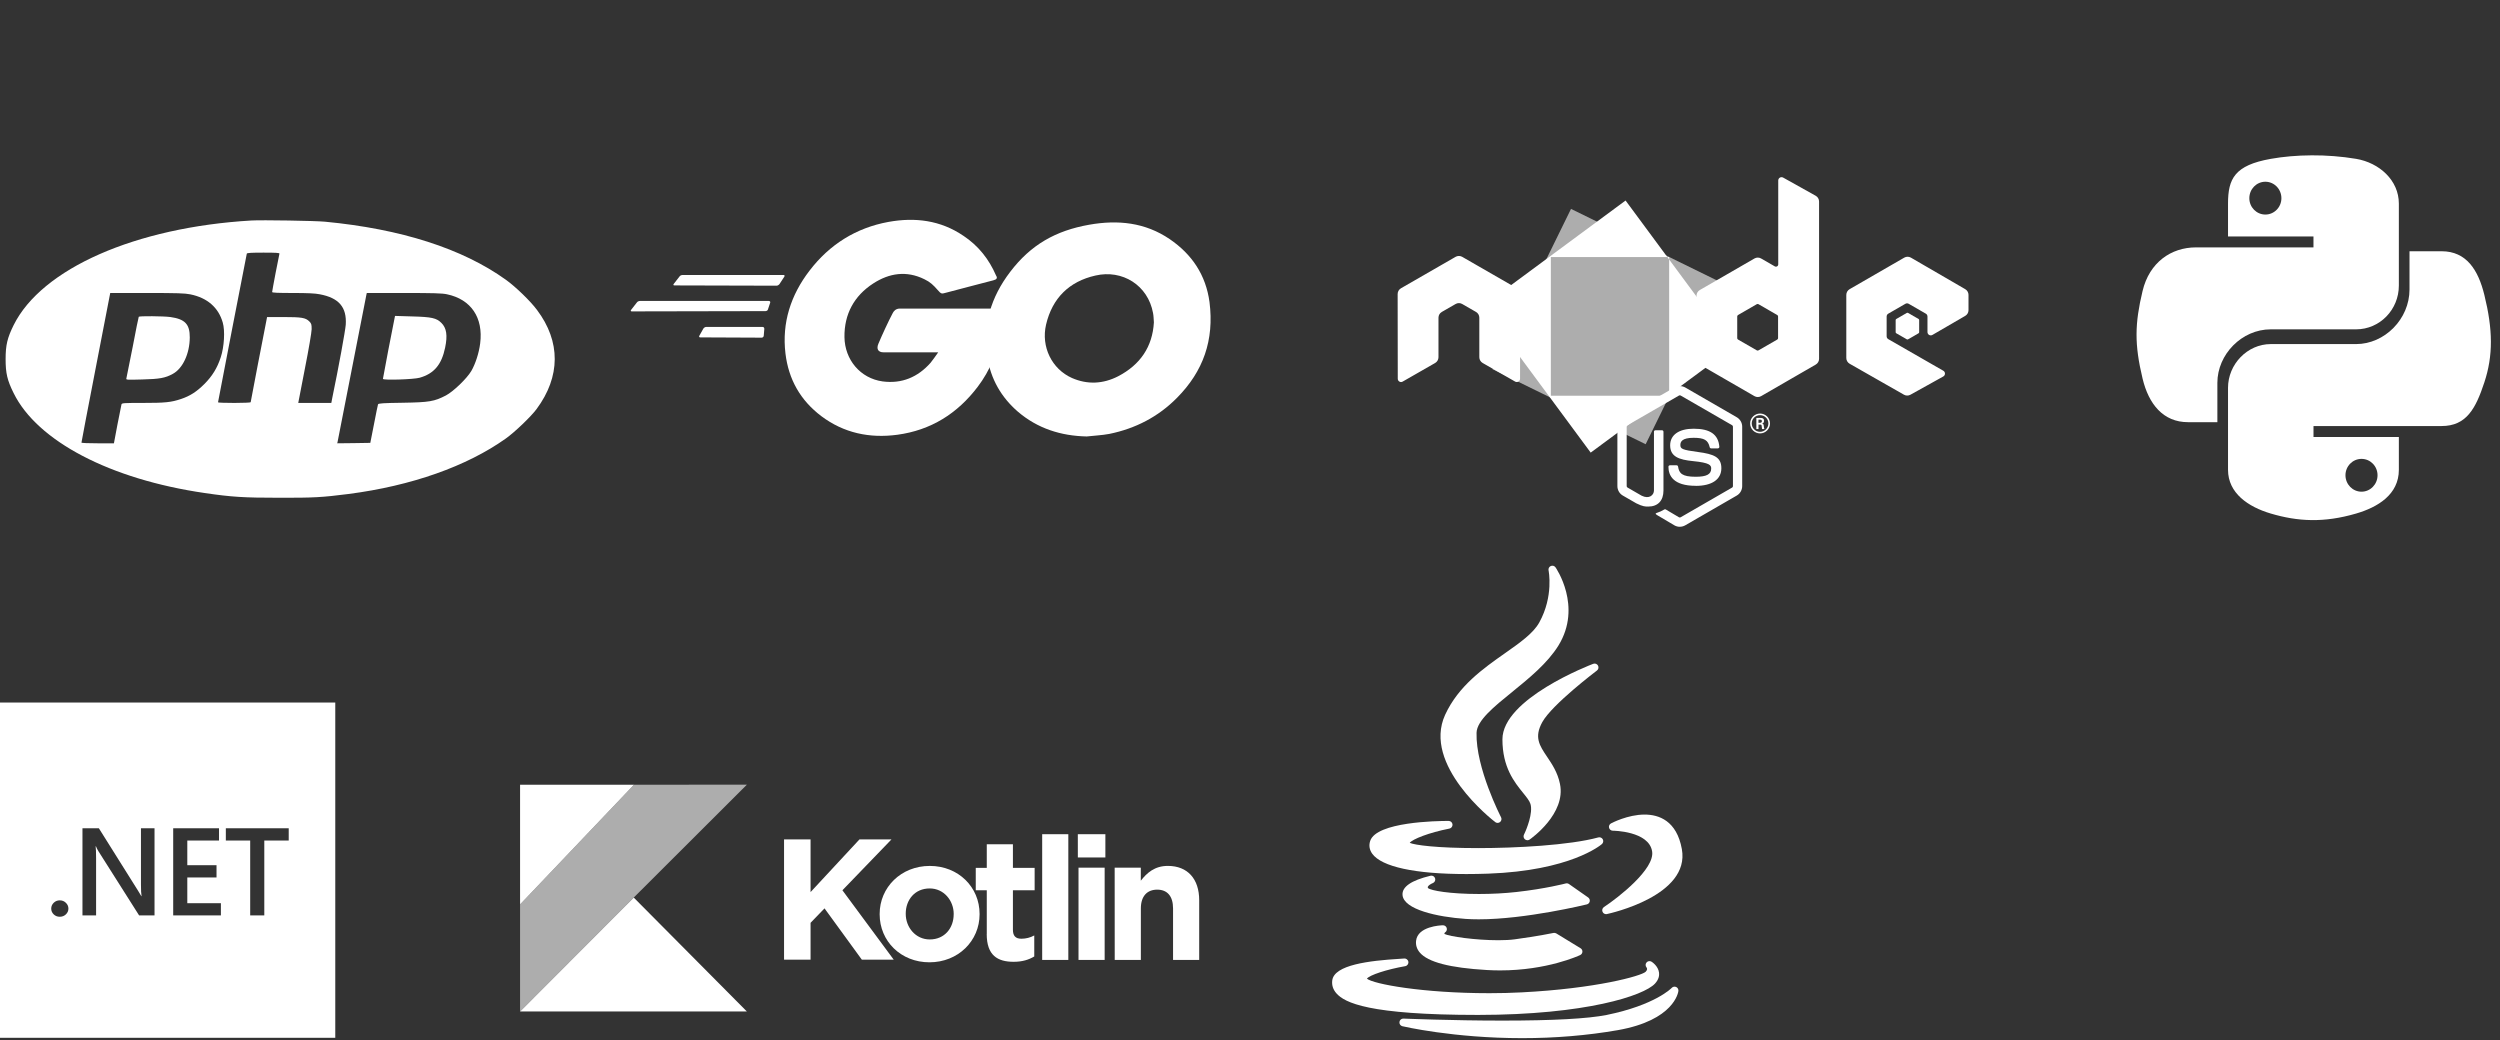
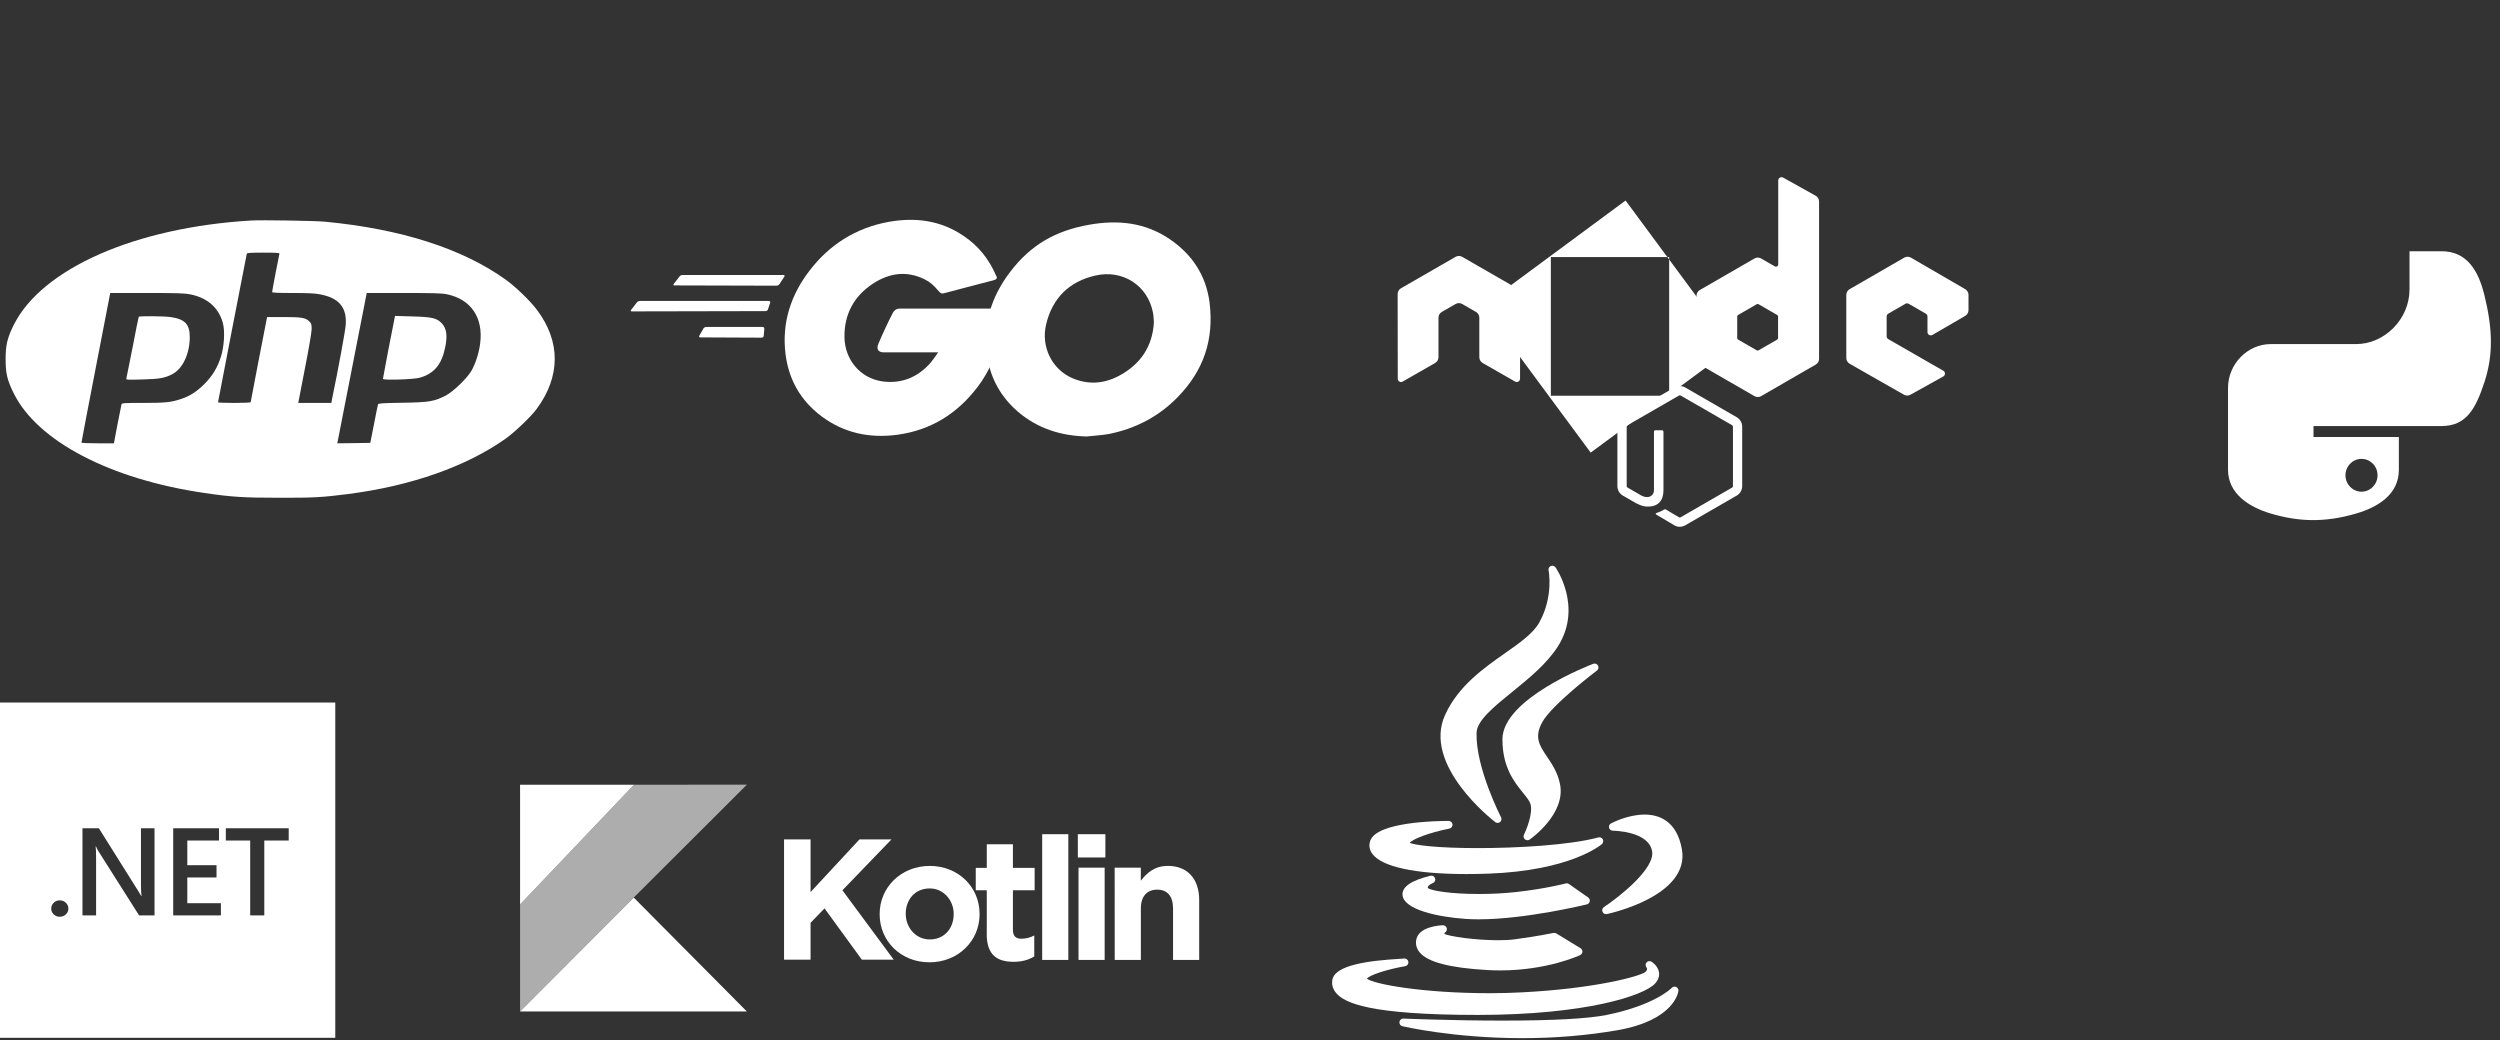
<svg xmlns="http://www.w3.org/2000/svg" width="274" height="114" viewBox="0 0 274 114" fill="none">
  <rect x="0" y="0" width="274" height="114" fill="#333333" stroke="none" />
-   <path d="M253.35 17.025C251.749 17.033 250.22 17.17 248.875 17.41C244.91 18.116 244.191 19.592 244.191 22.317V25.914H253.556V27.113H244.191H240.676C237.955 27.113 235.569 28.761 234.825 31.896C233.965 35.489 233.927 37.735 234.825 41.487C235.491 44.281 237.081 46.27 239.803 46.27H243.024V41.958C243.024 38.843 245.698 36.095 248.875 36.095H258.229C260.834 36.095 262.914 33.934 262.914 31.301V22.315C262.914 19.758 260.772 17.838 258.229 17.409C256.62 17.139 254.951 17.016 253.349 17.024L253.35 17.025ZM248.285 19.918C249.252 19.918 250.042 20.727 250.042 21.722C250.042 22.713 249.252 23.515 248.285 23.515C247.314 23.515 246.527 22.713 246.527 21.722C246.527 20.727 247.314 19.918 248.285 19.918Z" fill="white" />
  <path d="M264.082 27.535V31.727C264.082 34.976 261.348 37.711 258.231 37.711H248.876C246.313 37.711 244.191 39.92 244.191 42.504V51.49C244.191 54.047 246.399 55.552 248.876 56.284C251.84 57.162 254.685 57.321 258.231 56.284C260.588 55.596 262.915 54.211 262.915 51.49V47.893H253.56V46.694H262.915H267.599C270.321 46.694 271.337 44.781 272.284 41.911C273.261 38.955 273.22 36.11 272.284 32.32C271.611 29.59 270.326 27.537 267.599 27.537H264.085L264.082 27.535ZM258.821 50.293C259.792 50.293 260.578 51.095 260.578 52.086C260.578 53.081 259.792 53.89 258.821 53.89C257.853 53.89 257.063 53.081 257.063 52.086C257.063 51.095 257.854 50.293 258.821 50.293Z" fill="white" />
  <path d="M85.932 91.996H88.838V97.773L94.2 91.996H97.708L92.329 97.574L97.954 105.182H94.46L90.367 99.557L88.838 101.141V105.182H85.932V91.996ZM96.41 100.206V100.168C96.41 97.262 98.749 94.905 101.906 94.905C105.041 94.905 107.362 97.227 107.362 100.168V100.206C107.362 103.112 105.023 105.468 101.865 105.468C98.731 105.468 96.41 103.147 96.41 100.206ZM104.526 100.206V100.168C104.526 98.706 103.45 97.373 101.895 97.373C100.252 97.373 99.269 98.639 99.269 100.13V100.168C99.269 101.629 100.345 102.963 101.901 102.963C103.544 102.963 104.523 101.697 104.523 100.206H104.526Z" fill="white" />
  <path d="M108.151 102.341V97.575H106.943V95.119H108.151V92.532H111.016V95.119H113.396V97.575H111.016V101.902C111.016 102.563 111.3 102.884 111.94 102.884C112.434 102.886 112.921 102.763 113.355 102.525V104.829C112.75 105.188 112.054 105.413 111.089 105.413C109.335 105.413 108.145 104.712 108.145 102.373L108.151 102.341ZM114.223 91.43H117.088V105.209H114.223V91.43ZM118.129 91.43H121.149V93.979H118.132L118.129 91.43ZM118.205 95.093H121.07V105.209H118.205V95.093ZM122.167 95.093H125.032V96.526C125.693 95.678 126.543 94.903 127.996 94.903C130.169 94.903 131.432 96.335 131.432 98.66V105.209H128.567V99.563C128.567 98.204 127.923 97.505 126.83 97.505C125.736 97.505 125.038 98.207 125.038 99.563V105.206H122.173L122.167 95.093Z" fill="white" />
  <path d="M69.484 86.006L57 99.124V110.857L69.46 98.373L81.857 86L69.484 86.006Z" fill="white" fill-opacity="0.6" />
  <path d="M57 110.859L69.46 98.375L81.857 110.859H57Z" fill="white" />
  <path d="M57 86.008H69.484L57 99.126V86.008Z" fill="white" />
  <path d="M164.944 71.594C162.551 73.277 159.84 75.184 158.387 78.34C155.863 83.845 163.551 89.85 163.879 90.103C163.956 90.162 164.047 90.191 164.138 90.191C164.235 90.191 164.332 90.158 164.41 90.092C164.563 89.964 164.606 89.747 164.515 89.571C164.487 89.517 161.727 84.157 161.83 80.312C161.866 78.973 163.741 77.453 165.725 75.845C167.542 74.371 169.602 72.702 170.807 70.748C173.454 66.449 170.513 62.221 170.483 62.178C170.366 62.014 170.15 61.955 169.966 62.036C169.782 62.117 169.68 62.316 169.722 62.513C169.728 62.541 170.3 65.337 168.708 68.218C168.053 69.408 166.612 70.421 164.944 71.594Z" fill="white" />
  <path d="M175.025 73.49C175.194 73.363 175.243 73.131 175.141 72.946C175.039 72.761 174.817 72.679 174.619 72.754C174.213 72.909 164.666 76.589 164.666 81.035C164.666 84.1 165.975 85.719 166.931 86.902C167.306 87.365 167.63 87.766 167.737 88.108C168.037 89.093 167.325 90.874 167.026 91.477C166.94 91.651 166.982 91.861 167.129 91.987C167.208 92.056 167.307 92.091 167.406 92.091C167.491 92.091 167.575 92.066 167.649 92.014C167.813 91.9 171.66 89.18 170.97 85.903C170.713 84.657 170.101 83.747 169.561 82.944C168.724 81.699 168.12 80.8 169.037 79.14C170.111 77.204 174.976 73.527 175.025 73.49Z" fill="white" />
  <path d="M150.174 92.162C150.01 92.652 150.087 93.138 150.397 93.568C151.432 95.005 155.097 95.796 160.719 95.796C160.719 95.796 160.72 95.796 160.72 95.796C161.482 95.796 162.286 95.781 163.109 95.752C172.098 95.43 175.431 92.63 175.569 92.511C175.719 92.381 175.759 92.165 175.666 91.99C175.572 91.816 175.371 91.728 175.179 91.781C172.014 92.645 166.103 92.952 162.003 92.952C157.415 92.952 155.079 92.621 154.507 92.377C154.801 91.974 156.611 91.255 158.854 90.814C159.068 90.771 159.216 90.573 159.195 90.356C159.173 90.138 158.991 89.973 158.772 89.973C157.457 89.973 150.863 90.078 150.174 92.162Z" fill="white" />
  <path d="M180.25 89.277C178.396 89.277 176.638 90.207 176.564 90.246C176.393 90.338 176.306 90.534 176.353 90.723C176.4 90.912 176.57 91.044 176.764 91.045C176.803 91.045 180.719 91.077 181.073 93.314C181.387 95.243 177.369 98.37 175.794 99.412C175.624 99.525 175.558 99.742 175.637 99.93C175.704 100.091 175.86 100.191 176.028 100.191C176.057 100.191 176.087 100.188 176.116 100.181C176.49 100.101 185.259 98.169 184.332 93.063C183.767 89.934 181.8 89.277 180.25 89.277Z" fill="white" />
  <path d="M174.236 98.787C174.266 98.623 174.198 98.457 174.062 98.362L171.959 96.889C171.857 96.817 171.727 96.794 171.607 96.826C171.585 96.832 169.386 97.41 166.194 97.764C164.927 97.906 163.508 97.981 162.09 97.981C158.898 97.981 156.811 97.606 156.508 97.331C156.467 97.254 156.48 97.219 156.487 97.199C156.542 97.046 156.838 96.864 157.029 96.791C157.24 96.713 157.353 96.484 157.288 96.27C157.222 96.055 157.001 95.928 156.782 95.981C154.673 96.49 153.642 97.201 153.717 98.096C153.85 99.682 157.524 100.497 160.631 100.712C161.077 100.742 161.56 100.758 162.066 100.758C162.066 100.758 162.067 100.758 162.067 100.758C167.232 100.758 173.854 99.137 173.92 99.121C174.082 99.081 174.205 98.951 174.236 98.787Z" fill="white" />
  <path d="M158.385 102.19C158.545 102.086 158.615 101.889 158.559 101.708C158.502 101.527 158.333 101.408 158.142 101.41C157.86 101.418 155.376 101.53 155.202 103.111C155.15 103.583 155.285 104.015 155.605 104.394C156.496 105.45 158.903 106.078 162.961 106.314C163.441 106.342 163.929 106.357 164.411 106.357C169.57 106.357 173.045 104.741 173.19 104.673C173.332 104.606 173.425 104.467 173.433 104.312C173.441 104.156 173.363 104.008 173.23 103.927L170.573 102.305C170.481 102.248 170.37 102.23 170.265 102.251C170.249 102.255 168.561 102.605 166.015 102.95C165.533 103.016 164.93 103.049 164.222 103.049C161.679 103.049 158.849 102.634 158.307 102.361C158.299 102.311 158.309 102.246 158.385 102.19Z" fill="white" />
  <path d="M162.006 111.236C173.823 111.226 180.166 109.124 181.388 107.802C181.821 107.334 181.867 106.891 181.831 106.601C181.74 105.889 181.091 105.454 181.018 105.406C180.84 105.292 180.602 105.322 180.464 105.482C180.326 105.641 180.323 105.874 180.461 106.034C180.536 106.13 180.579 106.29 180.361 106.508C179.872 106.965 174.946 108.349 166.743 108.765C165.619 108.824 164.441 108.854 163.24 108.854C155.895 108.854 150.52 107.848 149.815 107.262C150.087 106.871 151.988 106.246 154.01 105.893C154.238 105.854 154.392 105.639 154.356 105.41C154.321 105.182 154.11 105.025 153.88 105.054C153.823 105.062 153.63 105.074 153.405 105.087C150.069 105.291 146.214 105.745 146.013 107.464C145.952 107.988 146.107 108.463 146.476 108.877C147.377 109.89 149.966 111.236 162.005 111.236C162.006 111.236 162.006 111.236 162.006 111.236Z" fill="white" />
  <path d="M183.71 108.176C183.543 108.099 183.346 108.138 183.221 108.272C183.204 108.291 181.427 110.149 176.085 111.24C174.04 111.65 170.201 111.858 164.675 111.858C159.138 111.858 153.87 111.64 153.817 111.637C153.597 111.627 153.409 111.787 153.379 112.003C153.349 112.22 153.489 112.424 153.701 112.474C153.756 112.487 159.277 113.781 166.826 113.781C170.447 113.781 173.97 113.487 177.298 112.907C183.504 111.819 183.938 108.742 183.953 108.611C183.975 108.429 183.877 108.253 183.71 108.176Z" fill="white" />
  <path d="M27.567 24.166C14.849 24.91 4.569 29.438 1.491 35.642C0.804 37.035 0.615 37.816 0.615 39.36C0.615 40.904 0.794 41.676 1.491 43.078C4.08 48.35 12.081 52.53 22.437 54.036C25.374 54.469 26.701 54.554 30.58 54.554C34.364 54.563 35.268 54.516 38.205 54.14C45.096 53.246 51.159 51.108 55.442 48.058C56.421 47.362 58.21 45.648 58.812 44.829C61.448 41.271 61.458 37.43 58.86 33.975C58.144 33.005 56.496 31.414 55.442 30.661C50.678 27.244 43.947 25.089 35.616 24.298C34.571 24.195 28.697 24.1 27.567 24.166ZM30.627 27.8C30.57 27.979 29.826 31.876 29.826 32.008C29.826 32.084 30.466 32.112 32.077 32.112C33.658 32.112 34.543 32.149 35.042 32.253C37.151 32.648 38.017 33.675 37.895 35.586C37.847 36.226 37.123 40.217 36.407 43.663L36.313 44.162H34.495H32.688L33.413 40.415C33.846 38.24 34.147 36.433 34.157 36.085C34.157 35.548 34.128 35.454 33.893 35.219C33.488 34.824 33.065 34.748 31.079 34.748H29.271L29.177 35.237C28.923 36.49 27.473 44.02 27.473 44.086C27.473 44.124 26.673 44.162 25.684 44.162C24.705 44.162 23.895 44.133 23.895 44.096C23.895 44.011 27.011 27.951 27.049 27.801C27.077 27.716 27.529 27.688 28.875 27.688C30.269 27.687 30.655 27.715 30.627 27.8ZM20.864 32.262C22.719 32.639 23.943 33.702 24.413 35.35C24.677 36.244 24.573 38.014 24.196 39.153C23.82 40.321 23.255 41.234 22.398 42.09C21.561 42.928 20.826 43.399 19.847 43.728C18.755 44.095 18.096 44.161 15.639 44.161C13.559 44.161 13.361 44.17 13.314 44.321C13.286 44.415 13.088 45.413 12.872 46.533L12.486 48.586H10.707C9.728 48.586 8.928 48.557 8.928 48.51C8.919 48.473 9.634 44.773 10.5 40.282L12.081 32.111H16.11C19.414 32.111 20.271 32.139 20.864 32.262ZM48.983 32.252C51.629 32.807 52.984 34.813 52.627 37.637C52.495 38.691 52.109 39.877 51.657 40.659C51.168 41.487 49.681 42.918 48.87 43.342C47.6 44.001 47.063 44.095 44.107 44.142C41.998 44.17 41.48 44.208 41.433 44.312C41.405 44.377 41.207 45.357 40.99 46.486L40.586 48.538L38.769 48.567L36.962 48.586L37.009 48.379C37.037 48.257 37.743 44.641 38.581 40.349C39.419 36.047 40.125 32.441 40.153 32.319L40.201 32.112H44.267C47.468 32.111 48.466 32.139 48.983 32.252Z" fill="white" />
  <path d="M15.207 34.718C15.178 34.766 14.877 36.253 14.539 38.041C14.19 39.83 13.88 41.364 13.851 41.468C13.804 41.637 13.87 41.637 15.574 41.59C17.494 41.543 18.116 41.43 18.935 40.978C20.027 40.395 20.79 38.757 20.799 36.987C20.808 35.537 20.281 34.972 18.671 34.746C17.899 34.643 15.263 34.624 15.207 34.718Z" fill="white" />
  <path d="M43.249 34.85C43.108 35.471 41.969 41.42 41.969 41.524C41.969 41.693 45.311 41.589 45.989 41.401C47.561 40.959 48.398 39.971 48.785 38.107C49.067 36.761 48.944 35.961 48.38 35.395C47.834 34.85 47.316 34.737 45.151 34.68L43.296 34.624L43.249 34.85Z" fill="white" />
  <path d="M73.927 31.282C73.803 31.282 73.772 31.22 73.834 31.127L74.484 30.291C74.545 30.199 74.7 30.137 74.824 30.137H85.87C85.994 30.137 86.025 30.23 85.963 30.322L85.437 31.127C85.375 31.22 85.22 31.312 85.128 31.312L73.927 31.282Z" fill="white" />
  <path d="M69.253 34.129C69.129 34.129 69.098 34.067 69.16 33.974L69.81 33.139C69.871 33.046 70.026 32.984 70.15 32.984H84.26C84.383 32.984 84.445 33.077 84.414 33.17L84.167 33.913C84.136 34.036 84.012 34.098 83.888 34.098L69.253 34.129Z" fill="white" />
  <path d="M76.745 36.977C76.621 36.977 76.59 36.884 76.652 36.791L77.085 36.018C77.147 35.925 77.271 35.832 77.395 35.832H83.583C83.707 35.832 83.769 35.925 83.769 36.049L83.707 36.791C83.707 36.915 83.583 37.008 83.49 37.008L76.745 36.977Z" fill="white" />
  <path d="M108.86 30.726C106.91 31.221 105.58 31.592 103.661 32.087C103.197 32.211 103.166 32.242 102.764 31.778C102.3 31.252 101.96 30.912 101.31 30.602C99.361 29.643 97.473 29.922 95.709 31.066C93.605 32.428 92.522 34.439 92.553 36.945C92.584 39.421 94.286 41.463 96.73 41.803C98.835 42.082 100.598 41.339 101.991 39.761C102.269 39.421 102.517 39.05 102.826 38.616C101.712 38.616 100.32 38.616 96.854 38.616C96.204 38.616 96.05 38.214 96.266 37.688C96.668 36.729 97.411 35.12 97.844 34.315C97.937 34.13 98.154 33.82 98.618 33.82C100.196 33.82 106.013 33.82 109.881 33.82C109.819 34.656 109.819 35.491 109.695 36.327C109.355 38.554 108.519 40.597 107.158 42.391C104.93 45.331 102.022 47.156 98.339 47.651C95.307 48.054 92.491 47.466 90.016 45.609C87.726 43.877 86.427 41.587 86.086 38.74C85.684 35.367 86.674 32.335 88.716 29.674C90.913 26.796 93.822 24.971 97.38 24.321C100.289 23.795 103.074 24.135 105.58 25.837C107.22 26.92 108.396 28.405 109.169 30.2C109.355 30.479 109.231 30.633 108.86 30.726Z" fill="white" />
  <path d="M119.102 47.836C116.286 47.774 113.718 46.969 111.552 45.113C109.727 43.535 108.582 41.523 108.211 39.141C107.654 35.645 108.613 32.55 110.717 29.796C112.976 26.826 115.699 25.279 119.381 24.629C122.537 24.072 125.507 24.381 128.199 26.207C130.644 27.878 132.16 30.137 132.562 33.107C133.088 37.284 131.881 40.688 129.004 43.597C126.962 45.67 124.455 46.969 121.578 47.557C120.742 47.712 119.907 47.743 119.102 47.836ZM126.466 35.335C126.436 34.933 126.436 34.623 126.374 34.314C125.817 31.251 123.001 29.518 120.061 30.199C117.184 30.848 115.327 32.674 114.647 35.583C114.09 37.996 115.265 40.441 117.493 41.431C119.195 42.173 120.897 42.081 122.537 41.245C124.981 39.976 126.312 37.996 126.466 35.335Z" fill="white" />
  <g clip-path="url(#clip0_75_905)">
    <path d="M184.107 57.736C183.901 57.736 183.696 57.682 183.515 57.578L181.628 56.461C181.347 56.303 181.484 56.248 181.577 56.216C181.953 56.084 182.029 56.054 182.43 55.827C182.472 55.803 182.527 55.811 182.57 55.837L184.02 56.697C184.072 56.725 184.146 56.725 184.195 56.697L189.845 53.435C189.897 53.405 189.931 53.344 189.931 53.282V46.762C189.931 46.697 189.897 46.639 189.844 46.606L184.196 43.348C184.143 43.317 184.074 43.317 184.022 43.348L178.375 46.606C178.32 46.638 178.285 46.698 178.285 46.761V53.281C178.285 53.343 178.319 53.403 178.373 53.432L179.92 54.326C180.76 54.746 181.274 54.251 181.274 53.753V47.318C181.274 47.226 181.346 47.155 181.438 47.155H182.154C182.243 47.155 182.316 47.226 182.316 47.318V53.756C182.316 54.876 181.705 55.52 180.643 55.52C180.316 55.52 180.059 55.52 179.34 55.166L177.858 54.312C177.492 54.1 177.266 53.704 177.266 53.281V46.761C177.266 46.336 177.492 45.94 177.858 45.731L183.514 42.468C183.872 42.266 184.347 42.266 184.702 42.468L190.351 45.732C190.716 45.943 190.944 46.338 190.944 46.762V53.282C190.944 53.705 190.716 54.1 190.351 54.312L184.702 57.575C184.521 57.679 184.316 57.733 184.107 57.733" fill="white" />
-     <path d="M185.852 53.245C183.38 53.245 182.861 52.11 182.861 51.158C182.861 51.068 182.934 50.996 183.025 50.996H183.755C183.835 50.996 183.903 51.054 183.916 51.134C184.026 51.878 184.354 52.253 185.849 52.253C187.04 52.253 187.547 51.984 187.547 51.352C187.547 50.989 187.402 50.719 185.552 50.538C184.005 50.385 183.049 50.044 183.049 48.806C183.049 47.666 184.011 46.987 185.622 46.987C187.431 46.987 188.327 47.615 188.441 48.965C188.445 49.011 188.428 49.057 188.397 49.091C188.366 49.123 188.322 49.143 188.276 49.143H187.542C187.466 49.143 187.4 49.089 187.384 49.016C187.207 48.233 186.78 47.983 185.619 47.983C184.319 47.983 184.168 48.436 184.168 48.775C184.168 49.187 184.346 49.307 186.1 49.539C187.837 49.77 188.661 50.095 188.661 51.315C188.661 52.546 187.634 53.252 185.844 53.252L185.852 53.245ZM192.726 46.337H192.916C193.071 46.337 193.101 46.228 193.101 46.164C193.101 45.998 192.986 45.998 192.923 45.998H192.727L192.726 46.337ZM192.495 45.802H192.916C193.06 45.802 193.343 45.802 193.343 46.125C193.343 46.35 193.198 46.396 193.112 46.425C193.28 46.436 193.292 46.546 193.314 46.702C193.326 46.799 193.344 46.968 193.378 47.024H193.119C193.112 46.968 193.073 46.657 193.073 46.64C193.056 46.57 193.032 46.536 192.945 46.536H192.732V47.026H192.495V45.802ZM191.991 46.41C191.991 46.917 192.399 47.327 192.901 47.327C193.408 47.327 193.816 46.908 193.816 46.41C193.816 45.903 193.402 45.5 192.9 45.5C192.405 45.5 191.989 45.897 191.989 46.409L191.991 46.41ZM193.992 46.413C193.992 47.013 193.501 47.502 192.903 47.502C192.309 47.502 191.814 47.019 191.814 46.413C191.814 45.797 192.32 45.324 192.903 45.324C193.49 45.324 193.99 45.798 193.99 46.413" fill="white" />
    <path fill-rule="evenodd" clip-rule="evenodd" d="M166.609 32.225C166.609 31.965 166.472 31.726 166.247 31.596L160.257 28.149C160.155 28.09 160.042 28.059 159.927 28.055H159.865C159.75 28.059 159.637 28.09 159.534 28.149L153.544 31.596C153.321 31.726 153.182 31.965 153.182 32.226L153.195 41.509C153.195 41.638 153.261 41.758 153.374 41.822C153.485 41.89 153.623 41.89 153.734 41.822L157.295 39.782C157.52 39.649 157.657 39.412 157.657 39.154V34.817C157.657 34.559 157.794 34.32 158.018 34.191L159.535 33.318C159.647 33.253 159.771 33.22 159.897 33.22C160.021 33.22 160.147 33.252 160.257 33.318L161.772 34.19C161.996 34.319 162.134 34.558 162.134 34.817V39.154C162.134 39.411 162.273 39.649 162.497 39.782L166.056 41.82C166.168 41.886 166.307 41.886 166.418 41.82C166.528 41.756 166.597 41.636 166.597 41.507L166.609 32.225ZM194.877 37.059C194.877 37.123 194.843 37.183 194.787 37.215L192.729 38.401C192.673 38.433 192.604 38.433 192.549 38.401L190.491 37.215C190.434 37.183 190.4 37.123 190.4 37.059V34.683C190.4 34.618 190.434 34.559 190.489 34.526L192.546 33.338C192.602 33.306 192.672 33.306 192.728 33.338L194.786 34.526C194.843 34.559 194.877 34.618 194.877 34.683L194.877 37.059ZM195.433 19.464C195.321 19.401 195.184 19.403 195.073 19.468C194.963 19.533 194.895 19.651 194.895 19.78V28.974C194.895 29.064 194.847 29.147 194.768 29.193C194.691 29.238 194.594 29.238 194.515 29.193L193.015 28.328C192.791 28.199 192.516 28.199 192.292 28.328L186.299 31.787C186.075 31.916 185.937 32.155 185.937 32.412V39.331C185.937 39.59 186.075 39.828 186.299 39.958L192.292 43.419C192.515 43.547 192.791 43.547 193.015 43.419L199.008 39.956C199.231 39.826 199.37 39.589 199.37 39.33V22.086C199.37 21.823 199.227 21.582 198.998 21.454L195.433 19.464ZM215.389 34.62C215.611 34.491 215.748 34.252 215.748 33.995V32.318C215.748 32.06 215.611 31.822 215.388 31.692L209.434 28.236C209.209 28.106 208.933 28.106 208.708 28.236L202.717 31.694C202.492 31.824 202.355 32.062 202.355 32.32V39.237C202.355 39.497 202.495 39.737 202.72 39.866L208.673 43.259C208.892 43.385 209.161 43.386 209.383 43.263L212.984 41.262C213.097 41.198 213.169 41.078 213.169 40.948C213.169 40.818 213.1 40.696 212.987 40.633L206.959 37.173C206.845 37.109 206.776 36.989 206.776 36.861V34.691C206.776 34.561 206.844 34.442 206.957 34.377L208.833 33.295C208.944 33.23 209.082 33.23 209.193 33.295L211.07 34.377C211.182 34.441 211.251 34.561 211.251 34.69V36.396C211.251 36.524 211.32 36.645 211.432 36.71C211.544 36.773 211.683 36.773 211.794 36.708L215.389 34.62Z" fill="white" />
-     <path fill-rule="evenodd" clip-rule="evenodd" d="M208.984 34.296C209.026 34.271 209.079 34.271 209.122 34.296L210.272 34.959C210.315 34.984 210.341 35.03 210.341 35.08V36.408C210.341 36.457 210.315 36.503 210.272 36.528L209.122 37.191C209.079 37.216 209.026 37.216 208.984 37.191L207.834 36.528C207.791 36.503 207.764 36.457 207.764 36.408V35.08C207.764 35.03 207.789 34.984 207.833 34.959L208.984 34.296Z" fill="white" />
-     <path d="M188.974 31.125L172.183 22.895L163.574 40.457L180.364 48.688L188.974 31.125Z" fill="white" fill-opacity="0.6" />
    <path fill-rule="evenodd" clip-rule="evenodd" d="M174.34 49.607L162.484 33.56L178.163 21.977L182.744 28.177H169.973V43.371H182.78L174.34 49.607ZM182.94 43.253V43.371H182.78L182.94 43.253ZM182.94 43.253V28.442L190.02 38.022L182.94 43.253ZM182.94 28.442L182.744 28.177H182.94V28.442Z" fill="white" />
  </g>
  <path fill-rule="evenodd" clip-rule="evenodd" d="M36.746 77H0V113.746H36.746V77ZM6.549 100.477C6.29 100.477 6.069 100.39 5.887 100.217C5.705 100.039 5.614 99.828 5.614 99.584C5.614 99.336 5.705 99.123 5.887 98.945C6.069 98.767 6.29 98.678 6.549 98.678C6.814 98.678 7.037 98.767 7.218 98.945C7.405 99.123 7.498 99.336 7.498 99.584C7.498 99.828 7.405 100.039 7.218 100.217C7.037 100.39 6.814 100.477 6.549 100.477ZM15.247 100.33H16.936V90.78H15.449V96.934C15.449 97.538 15.47 97.966 15.514 98.219H15.488C15.436 98.113 15.319 97.917 15.137 97.633L10.837 90.78H9.038V100.33H10.532V94.07C10.532 93.4 10.514 92.962 10.48 92.758H10.519C10.592 92.949 10.685 93.133 10.798 93.311L15.247 100.33ZM24.211 100.33H18.982V90.78H24.004V92.125H20.528V94.829H23.731V96.168H20.528V98.992H24.211V100.33ZM28.967 92.125H31.643V90.78H24.751V92.125H27.421V100.33H28.967V92.125Z" fill="white" />
  <defs>
    <clipPath id="clip0_75_905">
      <rect width="62.567" height="38.319" fill="white" transform="translate(153.182 19.418)" />
    </clipPath>
  </defs>
</svg>